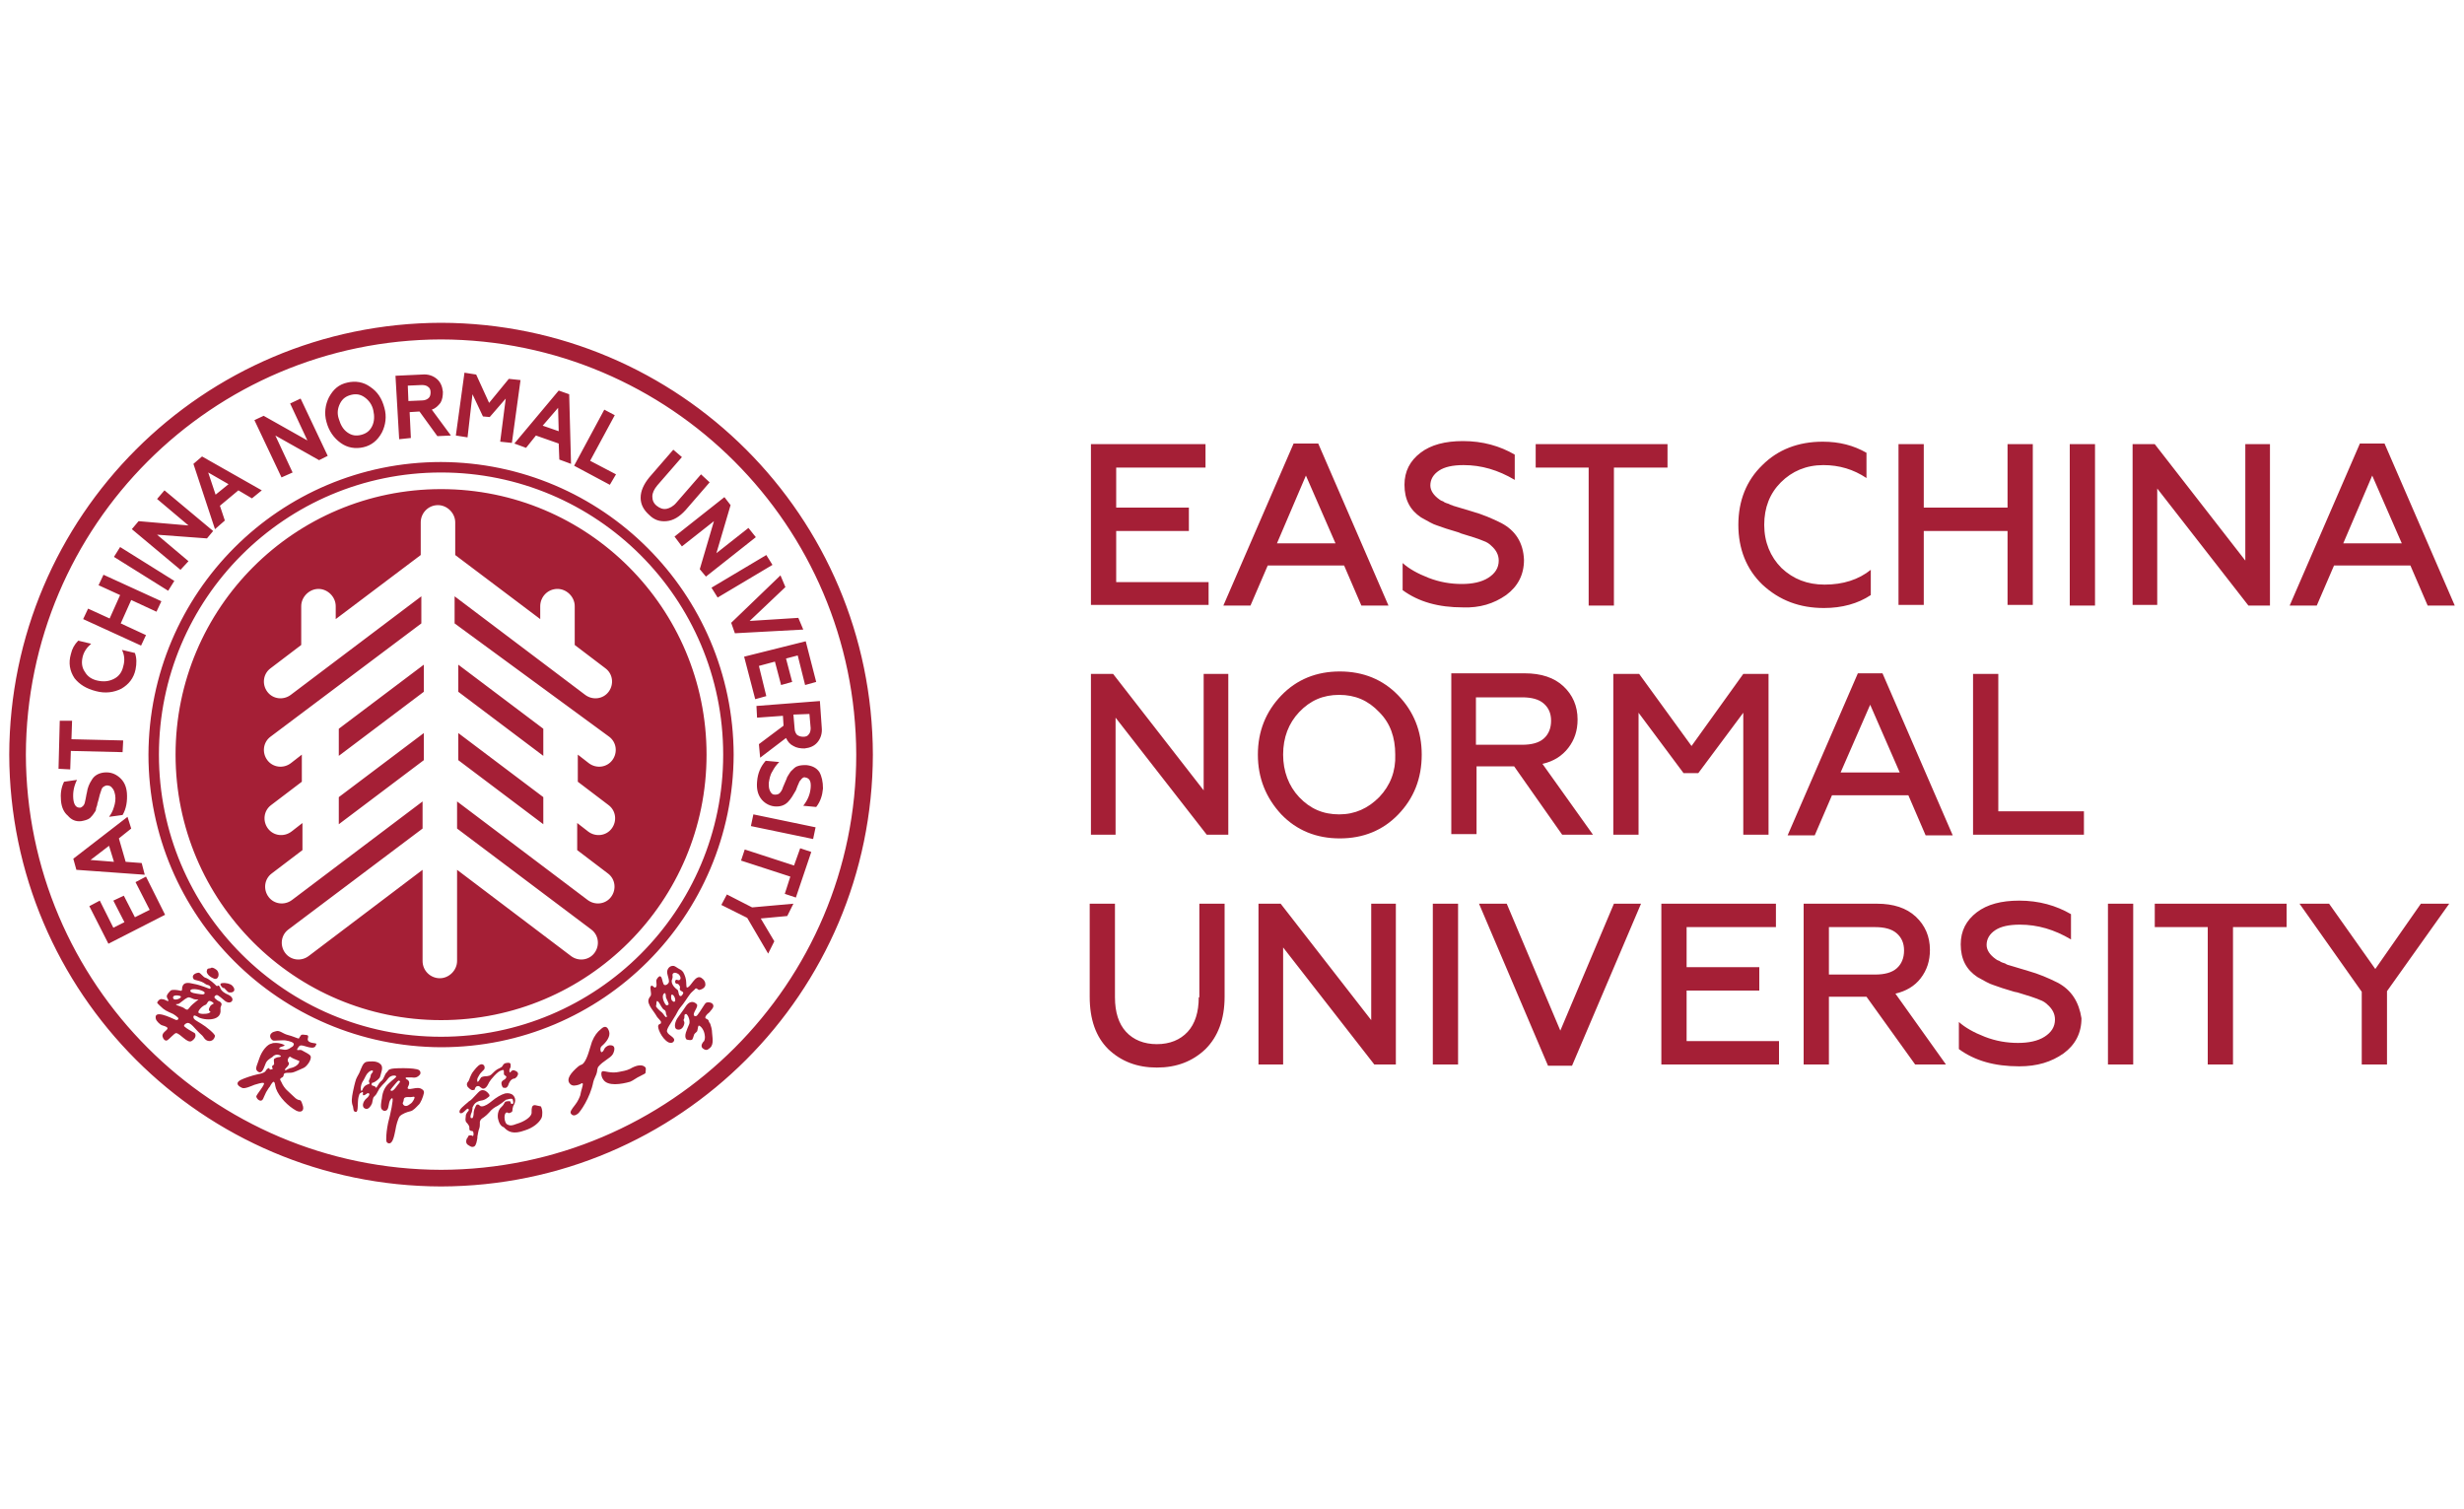
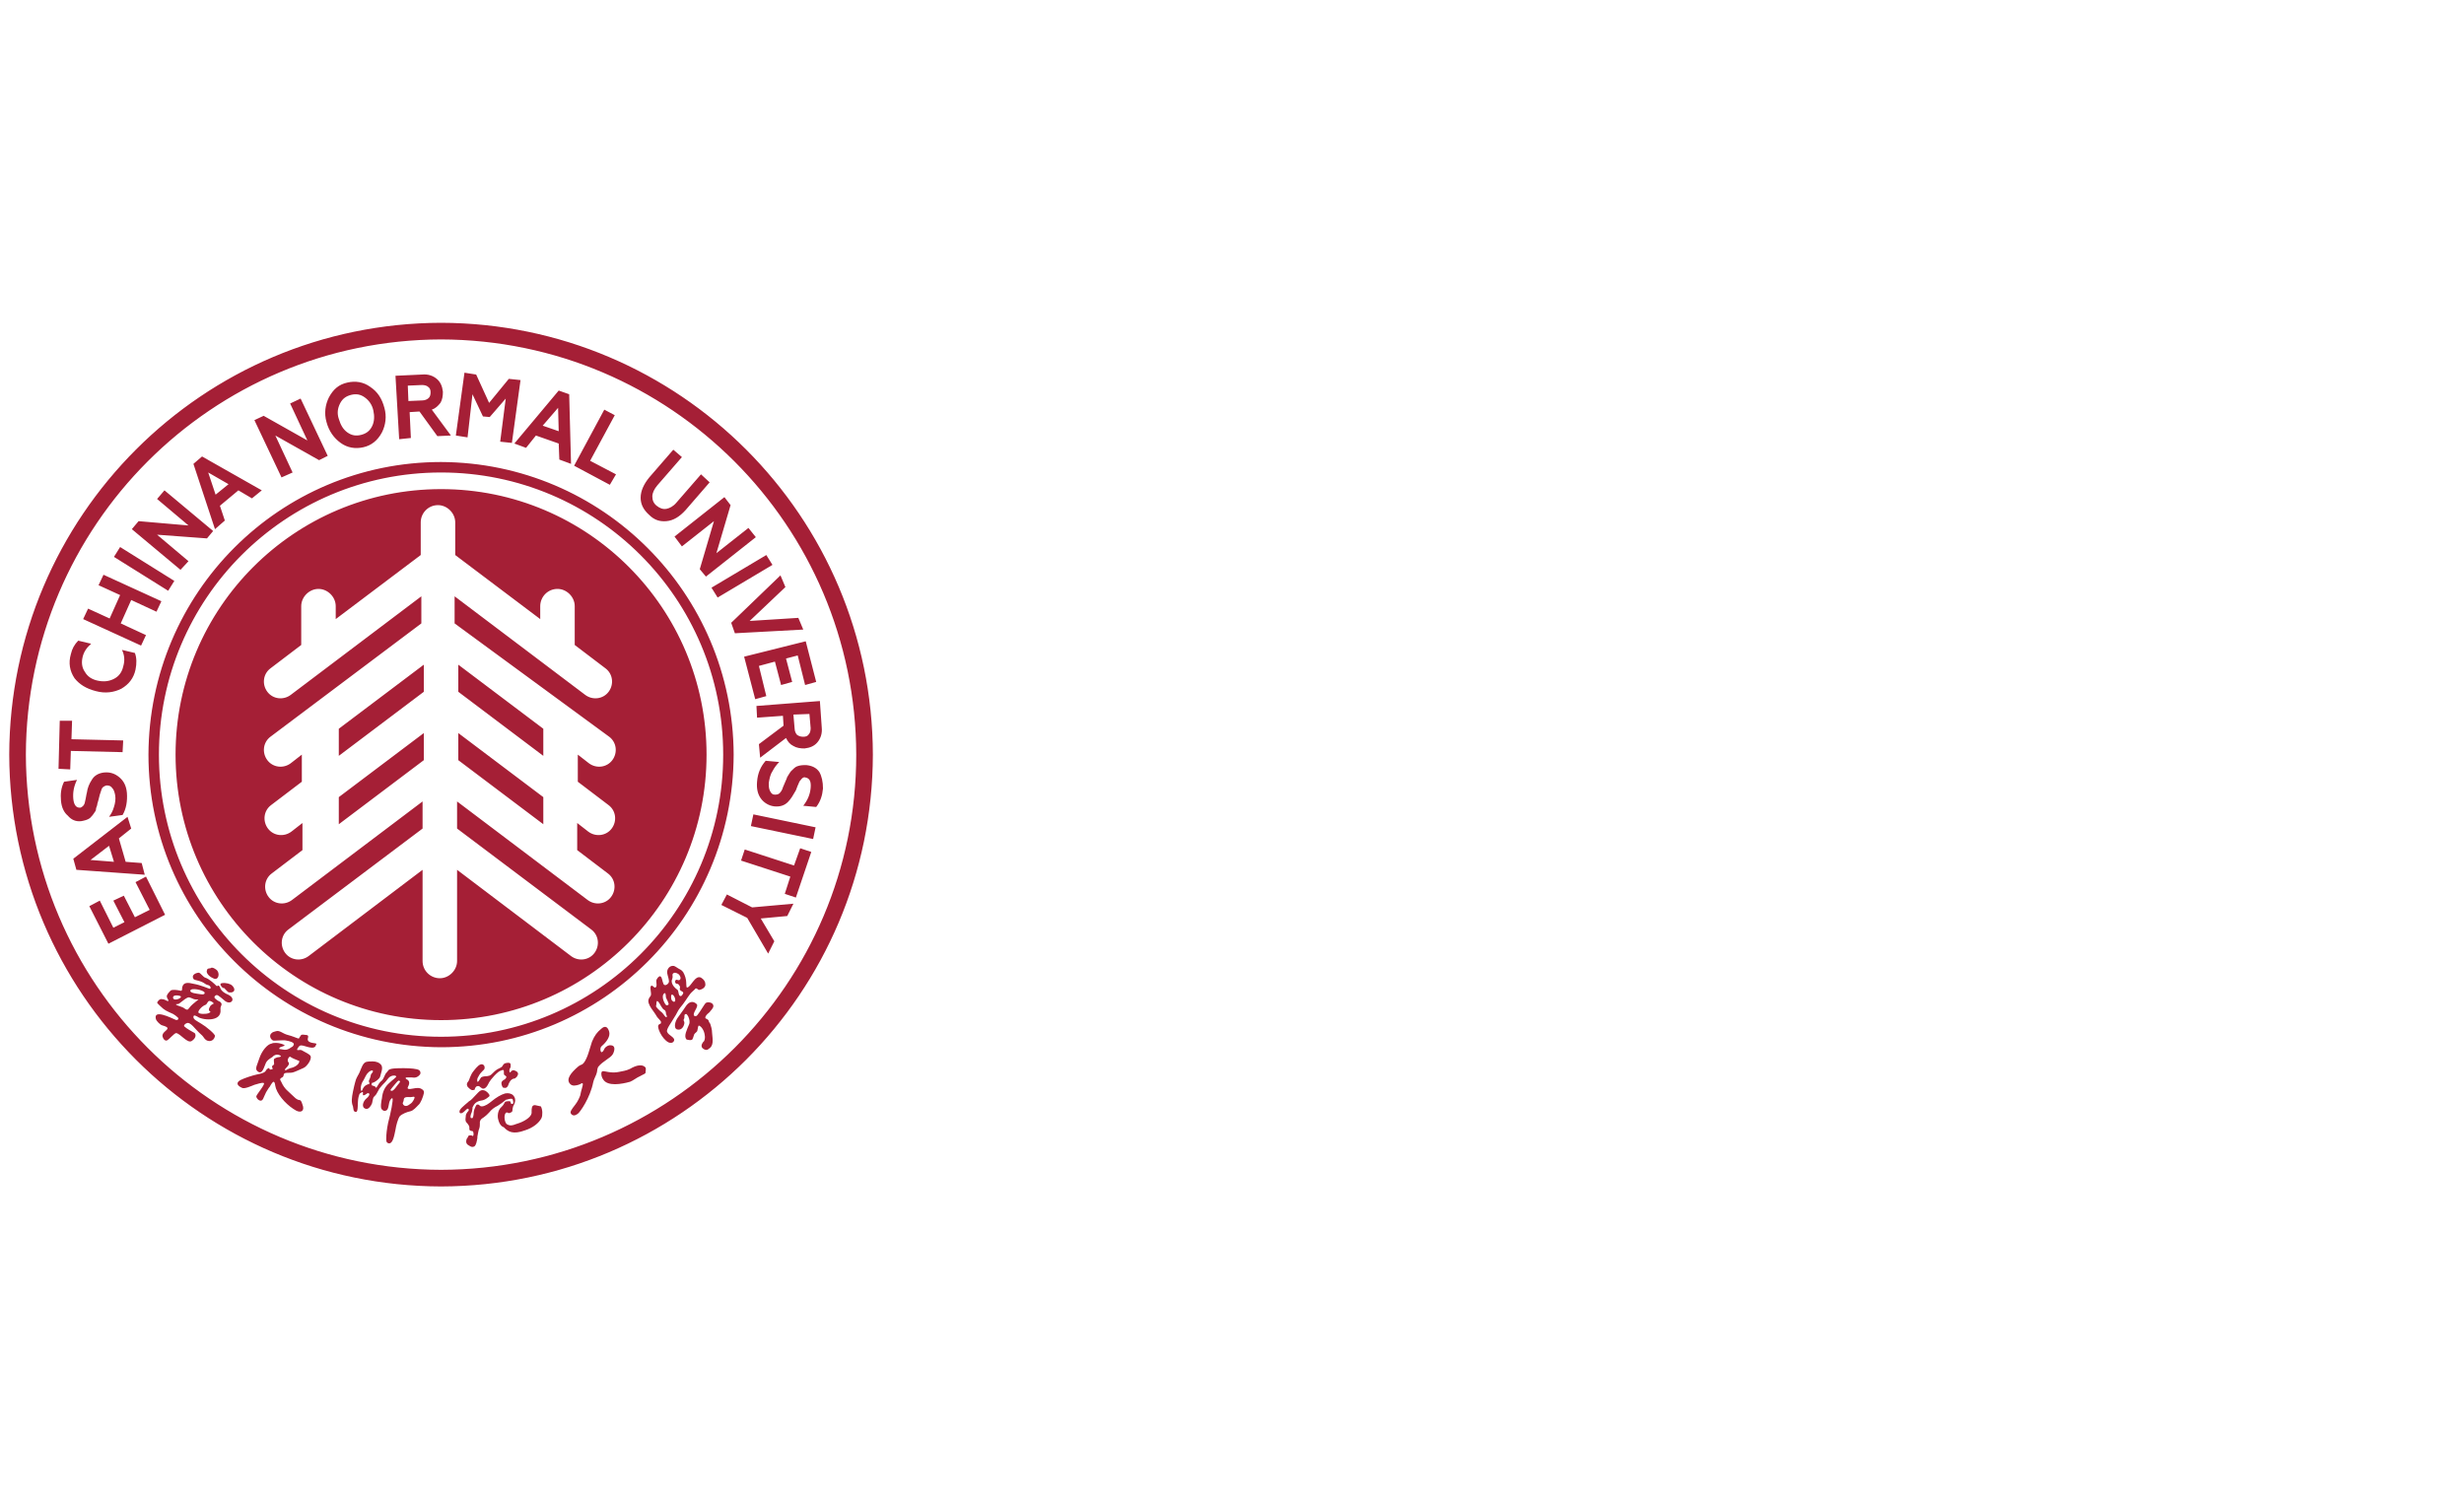
<svg xmlns="http://www.w3.org/2000/svg" id="Layer_1" x="0px" y="0px" viewBox="0 0 400 245" style="enable-background:new 0 0 400 245;" xml:space="preserve">
  <style type="text/css"> .st0{fill:#A51F36;} </style>
  <g id="Layer_1_1_">
    <path class="st0" d="M115.3,166.2c-0.3-0.4-0.2-0.4-0.3-0.6c-0.3-0.3-0.5-0.2-0.5-0.4c0-0.4,0.6-0.8,0.7-0.9 c0.1-0.2,0.5-0.5,0.6-0.9c0.1-0.7-0.9-0.8-1.2-0.6c-0.2,0.1-0.9,1.4-1.4,2c-0.2,0.2-0.3,0.2-0.5,0.1c-0.4-0.4,0.8-1.5,0.4-1.9 c-0.6-0.6-1.3-0.4-1.8,0.4c0,0-0.6,0.9-1.2,1.7c-0.5,0.6-0.8,1.8-0.2,2c0.6,0.2,1.1-0.3,1.2-1c0-0.2,0-0.2-0.1-0.4 c-0.1-0.2,0.1-0.3,0.1-0.5c0-0.4,0-0.6,0.3-0.6c0.1,0,0.4,0.5,0.4,0.6c0.1,0.2,0.2,0.7,0.1,1c-0.4,1-0.9,1.9-0.5,2.5 c0.1,0.1,0.7,0.2,0.9,0.1c0.2-0.1,0.2-0.4,0.4-0.9c0.1-0.2,0.5-0.4,0.5-0.6c0.1-0.3,0.1-0.9,0.3-0.8c0.3,0.1,0.8,0.7,0.9,1.5 c0.1,0.4,0,1-0.2,1.1c-0.1,0.1-0.5,0.6-0.2,1c0.4,0.4,0.8,0.4,1,0.2c0.9-0.5,0.7-1.5,0.6-2.6C115.6,167.1,115.4,166.5,115.3,166.2 M23.7,142.3l-1.7,0.9l2.3,4.5l-2.4,1.2l-1.8-3.5l-1.7,0.8l1.8,3.5l-1.8,0.9l-2.2-4.4l-1.7,0.9l3.1,6.1l9.2-4.7L23.7,142.3z M118,145.2l-0.9,1.7l4.2,2.1l3.4,5.8l1-2l-2.2-3.7l4.3-0.4l1-2l-6.7,0.6L118,145.2z M14.7,139.6l3-2.3l0.8,2.6L14.7,139.6z M23,140.1l-2.6-0.2l-1.1-3.8l2-1.6l-0.6-1.9l-8.8,6.8l0.5,1.8l11.1,0.8L23,140.1z M23.7,103.1l-4.1-1.9l1.7-3.8l4.1,1.9l0.8-1.7 l-9.4-4.3L16,95l3.5,1.6l-1.7,3.8l-3.5-1.6l-0.8,1.7l9.4,4.3L23.7,103.1z M15.6,112.2c1.5,0.4,2.9,0.2,4.1-0.4 c1.2-0.7,2-1.7,2.3-3.1c0.2-1,0.2-1.9-0.1-2.7l-2.1-0.5c0.4,0.8,0.5,1.7,0.2,2.7c-0.2,0.9-0.7,1.6-1.5,2c-0.8,0.4-1.6,0.5-2.6,0.3 c-1-0.2-1.7-0.7-2.1-1.4c-0.5-0.7-0.6-1.5-0.4-2.4c0.2-0.9,0.7-1.6,1.4-2.2l-2.1-0.5c-0.6,0.6-1,1.3-1.2,2.2 c-0.4,1.4-0.2,2.7,0.6,3.9C12.9,111.1,14,111.8,15.6,112.2 M13.2,133.3c0.5-0.1,1-0.2,1.4-0.5c0.2-0.2,0.5-0.5,0.8-1 c0.1-0.1,0.2-0.3,0.2-0.6c0.1-0.3,0.2-0.5,0.2-0.7l0.2-0.7l0.2-0.8l0.1-0.3c0.1-0.2,0.1-0.4,0.2-0.6c0.1-0.3,0.4-0.5,0.8-0.6 c0.4,0,0.7,0.1,0.9,0.4c0.3,0.3,0.4,0.7,0.5,1.2c0.1,0.6,0,1.3-0.2,1.9c-0.2,0.7-0.5,1.2-0.8,1.6l2.2-0.3c0.6-1,0.8-2.3,0.7-3.6 c-0.1-1.1-0.5-1.9-1.2-2.5c-0.7-0.6-1.5-0.9-2.5-0.8c-0.9,0.1-1.6,0.5-2,1.2c-0.4,0.6-0.7,1.3-0.8,2.1c-0.1,0.3-0.1,0.6-0.2,1 c-0.1,0.3-0.1,0.6-0.2,0.8c-0.1,0.3-0.4,0.5-0.6,0.6c-0.7,0.1-1.1-0.4-1.2-1.4c-0.1-1.1,0.1-2.1,0.6-3.1l-2.1,0.3 c-0.5,1-0.6,2-0.5,3.1c0.1,1.1,0.5,1.9,1.1,2.4C11.6,133.1,12.3,133.4,13.2,133.3 M11.5,121.9l8.4,0.2l0.1-1.9l-8.4-0.2l0.1-3 L9.7,117l-0.2,7.8l1.9,0.1L11.5,121.9z M86.8,179.4c-0.5,0-0.5,0.6-0.5,1l0,0.3c-0.1,0.7-1.3,1.4-2.3,1.7l-0.3,0.1 c-0.5,0.2-0.9,0.3-1.4,0c-0.2-0.1-0.4-0.6-0.4-1.1c0-0.4,0.1-0.7,0.3-0.8c0.1,0,0.1,0,0.2,0c0.1,0.1,0.2,0.2,0.7-0.1 c0,0,0.1-0.1,0.1-0.4c0-0.2,0.1-0.4,0.1-0.5l0.2-0.4l0.1-0.3c0.1-0.4,0-0.8-0.3-1.1c-0.3-0.3-0.8-0.4-1.3-0.3 c-0.7,0.2-1.5,0.7-2.1,1.2c-0.6,0.5-1.2,0.9-1.7,0.9c-0.2,0-0.3-0.1-0.4-0.2c-0.1-0.1-0.2-0.1-0.3-0.1c-0.2,0-0.3,0.3-0.5,0.8 c0,0.1-0.1,0.3-0.1,0.5c0,0.4-0.1,0.8-0.2,0.9c0,0-0.1,0-0.2,0c-0.1,0-0.1-0.1-0.1-0.1c-0.1-0.3,0.2-0.9,0.2-0.9 c0,0,0.1-0.5,0.1-0.5c0-0.2,0-0.3,0.1-0.4c0.3-0.7,0.9-0.9,1.6-1c0.4-0.1,0.9-0.5,1-0.6c0.2-0.2-0.1-0.5-0.3-0.7l0,0 c-0.3-0.3-0.7-0.4-1-0.3c-0.3,0.1-0.6,0.5-1,0.9c-0.3,0.3-0.6,0.7-1,0.9l-0.1,0.1c-0.7,0.6-1.5,1.2-1.4,1.6c0,0.1,0,0.1,0.1,0.2 c0.3,0.1,0.6-0.2,0.8-0.4c0.2-0.2,0.4-0.4,0.5-0.3c0,0,0.1,0.1,0.1,0.1c0,0.1,0,0.2-0.1,0.3l-0.1,0.1c-0.1,0.2-0.3,0.3-0.3,0.8 c-0.1,0.7,0,0.8,0.3,1.1l0.2,0.3c0.1,0.1,0.1,0.4,0.1,0.5l0,0.2c0.2,0.2,0.3,0.2,0.4,0.2c0.1,0,0.1,0,0.2,0.1 c0.1,0.2,0.1,0.6,0,0.7c0,0,0,0-0.1,0c-0.1-0.1-0.3-0.1-0.4-0.1c-0.3,0-0.3,0.2-0.4,0.4l-0.1,0.1c-0.3,0.7,0,1,0.4,1.2 c0.2,0.1,0.4,0.3,0.8,0.1c0.3-0.2,0.4-0.8,0.5-1.4l0-0.2c0.1-0.6,0.2-1.1,0.3-1.3c0.1-0.3,0.1-0.6,0.1-0.8l0-0.3 c0.1-0.4,0.3-0.5,0.6-0.7c0.1-0.1,0.3-0.2,0.5-0.4l0.4-0.4c0.4-0.5,0.8-0.8,1.4-1.1c0.2-0.1,0.4-0.3,0.6-0.4 c0.3-0.2,0.6-0.5,0.8-0.6l0.1,0c0.3-0.1,0.7-0.2,0.9-0.1c0,0,0.2,0.5,0.1,0.7c0,0.1-0.1,0.1-0.2,0.1c-0.1,0-0.2-0.1-0.2-0.2 c0-0.1,0-0.2-0.1-0.2c-0.1-0.1-0.6,0-0.6,0c-0.2,0-0.3,0.2-0.4,0.4c-0.1,0.2-0.2,0.3-0.4,0.5c-0.6,0.5-0.7,1.5-0.5,2.1 c0.2,0.8,0.6,1.1,0.9,1.2l0.1,0.1c0.6,0.6,1.4,1.1,3.3,0.4c1.3-0.4,2.3-1.2,2.7-2c0.2-0.4,0.2-1.4-0.1-1.9 C87.2,179.5,87,179.4,86.8,179.4 M99.5,171.1c0.3-0.6,0.4-1.3-0.2-1.4c-0.2,0-0.3-0.1-0.7,0.1c-0.7,0.4-0.4,0.7-0.9,1 c-0.2,0.1-0.4-0.7,0-1c0.7-0.6,1.4-1.5,1.2-2.3c-0.2-0.7-0.6-1.2-1.4-0.4c-0.5,0.4-1,1-1.4,2c-0.4,1.2-0.7,2.6-1.3,3.4 c-0.4,0.5-0.4,0.2-0.9,0.6c-1.3,1.1-2,2.1-1.4,2.8c0.4,0.5,1,0.3,1.4,0.2c0.4-0.1,0.6-0.4,0.7-0.2c0.1,0.2-0.3,1.2-0.4,1.9 c-0.1,0.3-0.4,1-0.8,1.5c-0.7,0.9-0.9,1.2-0.7,1.5c0.3,0.4,0.7,0.3,1.1,0c0.4-0.3,2-2.6,2.5-5.1c0.1-0.5,0.4-1,0.5-1.3 c0.2-0.5,0.1-0.8,0.3-1.2C97.9,172.2,99.1,171.8,99.5,171.1 M28.3,94.3l-8.8-5.5l-1,1.6l8.8,5.5L28.3,94.3z M109.3,162.6 c0,0-0.1-0.1-0.1-0.1c-0.3-0.1-0.3-0.9-0.2-1C109.4,161.2,110,162.8,109.3,162.6 M109.1,159c0.2-0.5,0-0.6,0.1-0.9 c0.2-0.3,0.6-0.2,0.9,0c0.3,0.2,0.5,0.7,0.3,0.9c-0.2,0.3-0.6-0.1-0.7,0.1c-0.2,0.2-0.1,0.6,0.2,0.6c0.3,0,0.4,0.3,0.5,0.5 c0,0.1-0.1,0.4,0,0.5c0.1,0.2,0.4,0.2,0.5,0.4c0.1,0.1-0.2,0.6-0.4,0.6c-0.4,0-0.3-0.8-0.5-1C108.9,159.9,109,159.2,109.1,159 M108.5,163.1c-0.2,0.1-0.3,0.2-0.5-0.1c-0.4-0.6-0.5-1.3-0.3-1.6c0.4-0.6,0.4,0.4,0.4,0.5C108.2,162.2,108.7,163,108.5,163.1 M108.2,165.1c-0.2,0.1-0.4-0.4-0.7-0.7c-0.5-0.4-1.1-1-1-1.1c0.1-0.2,0-0.8,0.2-0.8c0.3,0.1,0.6,0.9,0.8,1.1 c0.3,0.5,0.5,0.2,0.6,0.8C108.1,164.8,108.4,165,108.2,165.1 M110.4,163.6c0.7-0.8,1.2-1.7,1.6-2.2c0.2-0.3,0.5-0.5,0.8-0.8 c0.2-0.4,0.5,0.1,0.7,0.1c0.6-0.1,1.1-0.5,1-1c0-0.3-0.2-0.7-0.7-1c-1-0.5-1.7,1.7-2.3,1.6c-0.1,0-0.1-1-0.1-0.8 c0-0.5-0.2-1.2-0.5-1.7c-0.3-0.4-0.5-0.4-0.8-0.6c-0.2-0.1-0.4-0.3-0.7-0.4c-0.7-0.1-1.1,0.5-1.1,1c0,0.5,0.5,1.5,0.2,1.8 c-0.3,0.4-0.7,0.4-0.8,0.1c-0.2-0.4-0.2-1.1-0.5-1.2c-0.1-0.1-0.4,0.1-0.6,0.5c-0.2,0.3,0.2,1.1-0.2,1.3c-0.2,0.1-0.4-0.3-0.6-0.3 c-0.5,0.1,0.1,1.3-0.2,1.7c-0.5,0.6-0.4,1-0.1,1.6c0.2,0.4,0.7,1,1,1.5c0.3,0.6,0.9,0.9,0.8,1.2c0,0.3-0.2,0.1-0.4,0.4 c-0.3,0.3,0.5,2.2,1.6,2.8c0.2,0.1,0.7,0.2,0.9-0.2c0.3-0.6-0.9-0.9-1.1-1.5c-0.2-0.4,0.7-1.5,1.2-2.4 C109.8,164.7,110,164.1,110.4,163.6 M48.6,172.3c-0.1,0.6-0.9,1-1.5,1.1c-0.2,0.1-0.5,0.2-0.6,0.3c-0.4,0.1-0.3-0.1,0-0.4 c0.2-0.2,0.6-0.6,0.3-0.9c-0.3-0.3,0.2-1.1,0.4-0.8C47.8,172,48.7,172.2,48.6,172.3 M50,168.9c-0.2-0.3,0.4-0.9-0.4-0.9 c-0.1,0-0.5-0.1-0.7,0c-0.1,0.1-0.4,0.6-0.4,0.6c-0.4-0.1-1-0.4-1.8-0.6c-0.8-0.2-1.3-0.8-1.9-0.6c-0.3,0.1-0.5,0.1-0.7,0.3 c-0.4,0.3-0.3,0.9,0.2,1.2c0.2,0.1,1.6-0.1,2.1,0c0.6,0.1,1.3,0.3,1.3,0.6c0,0.1-0.1,0.4-0.4,0.5c-0.9,0.7-1.4,0.3-1.9,0.3 c-0.1,0-0.1-0.2,0.1-0.3c0.2-0.1,0.7-0.2,0.7-0.3c0-0.1-0.7-0.4-1.4-0.4c-0.3,0-0.5,0-0.7,0.1c-0.7,0.1-1.6,1.2-2,2.4 c-0.3,1-0.8,1.7-0.3,2.1c0.6,0.5,0.9-0.1,1.3-1.2c0.2-0.6,0.8-0.9,1.1-1.1c0.1-0.1,0.6-0.7,1.4-0.2c0,0,0,0.2-0.3,0.2 c-0.3,0-0.7,0.2-0.8,0.3c-0.1,0.2,0,0.5,0,0.8c0,0.3-0.6,0.2-0.2,0.8c0,0-0.4,0.2-0.5,0.1c-0.1,0,0-0.2-0.1-0.2 c-0.2-0.1-0.6,0.4-0.6,0.5c-0.3,0.3-0.8,0.4-1.3,0.5c-0.9,0.2-2.1,0.6-2.7,0.9c-0.8,0.4-0.7,0.9,0.2,1.3c0.4,0.2,1.5-0.3,2-0.5 c0.4-0.1,1.2-0.4,1.5-0.3c0.4,0.1-1.2,1.9-1.2,2.2c0.1,0.5,0.8,1,1.1,0.4c0.1-0.3,0.3-0.6,0.5-1.1c0.2-0.3,0.4-0.7,0.6-0.9 c0.2-0.4,0.5-0.8,0.6-0.8c0.3,0.1,0.2,0.5,0.4,1.1c0.5,1.4,2,2.9,3.3,3.6c0.8,0.4,1.4,0,1-1c-0.1-0.2-0.1-0.4-0.2-0.5 c-0.2-0.4-0.2,0-0.9-0.5c-0.2-0.2-1.1-1-1.5-1.4c-0.2-0.2-0.6-0.7-0.8-1.2c-0.1-0.3-0.5-0.5,0.1-0.8c0.4-0.2,0.1-0.6,0.5-0.7 c0.3-0.1,0.8,0,1.2-0.1c0.4-0.1,1-0.4,1.7-0.7c0.6-0.2,1.5-1.5,1.2-2c-0.2-0.3-0.7-0.5-1.4-0.9c-0.3-0.2-1,0.2-0.7-0.3 c0.2-0.3,0.3-0.5,0.6-0.5c0.6,0,2.2,0.9,2.4-0.1C51.7,169.2,50.3,169.5,50,168.9 M77.7,174.7c0.2-0.4,0.4-0.6,0.6-0.8 c0.1-0.1,0.2-0.2,0.3-0.3c0.1-0.2,0.1-0.4,0-0.6c-0.1-0.2-0.4-0.3-0.6-0.2c-0.4,0.1-1,0.9-1.3,1.3c-0.2,0.3-0.3,0.6-0.4,0.8 c-0.1,0.3-0.2,0.6-0.4,0.8c-0.2,0.3-0.1,0.7,0.2,0.9c0.2,0.2,0.5,0.5,0.9,0.3c0.1,0,0.1-0.1,0.1-0.2c0.1-0.2,0.2-0.4,0.5-0.4 c0.2,0,0.3,0.1,0.4,0.2c0.2,0.1,0.3,0.3,0.6,0.2c0.3-0.1,0.5-0.4,0.7-0.8l0.1-0.2c0.2-0.4,1.4-1.8,1.9-1.9c0.2-0.1,0.3-0.1,0.4-0.1 c0.1,0,0.1,0.2,0.1,0.4l0,0.2c0,0.2,0.1,0.2,0.2,0.3c0.1,0.1,0.2,0.1,0.2,0.2c0,0.2-0.2,0.4-0.4,0.5c-0.2,0.1-0.4,0.3-0.4,0.5 c0,0.3,0.1,0.5,0.2,0.7c0.1,0.1,0.3,0.1,0.5,0.1c0.3-0.1,0.4-0.4,0.5-0.7c0.1-0.2,0.2-0.4,0.3-0.5c0.2-0.2,0.4-0.3,0.5-0.3 c0.2,0,0.3-0.1,0.5-0.3c0.1-0.2,0.2-0.3,0.2-0.5c0-0.2-0.2-0.4-0.5-0.5c-0.4-0.2-0.6,0.1-0.7,0.2c0,0.1-0.1,0.1-0.1,0.1l0,0 c-0.2-0.2-0.1-0.5,0-0.7c0.1-0.1,0.1-0.3,0.1-0.4c0-0.2,0-0.3-0.1-0.4c-0.1-0.1-0.4-0.1-0.8,0c-0.2,0.1-0.3,0.2-0.4,0.4 c-0.1,0.2-0.3,0.3-0.5,0.4c-0.5,0.2-0.8,0.5-1.1,0.8c-0.2,0.2-0.3,0.3-0.5,0.4c-0.1,0-0.3,0.1-0.5,0.1c-0.4,0-0.8,0.1-0.9,0.2 l-0.2,0.3c-0.1,0.2-0.2,0.3-0.3,0.4l-0.1,0C77.4,175.3,77.5,175,77.7,174.7L77.7,174.7z M34.1,164.2c0.2,0.1-0.1,0.2-0.3,0.3 c-0.2,0.1-1.6,0.2-1.6-0.2c0-0.3,0.6-1,1.2-1.2c0.2-0.1,0.3-0.5,0.5-0.6c0.3-0.1,0.8,0.3,0.8,0.4c-0.1,0.1-0.5,0.2-0.6,0.5 C33.9,163.7,33.8,164,34.1,164.2 M31.3,163c-0.5,0.4-0.7,0.9-0.9,0.9c-0.3,0-0.5-0.3-0.8-0.4c-0.5-0.2-0.9-0.3-1-0.4 c-0.1-0.2,0.2,0,0.5-0.2c0.8-0.6,1.2-1,1.6-1c0.4,0.1,0.5,0.2,0.8,0.3c0.4,0.1,0.7,0,0.7,0.1C32.1,162.3,31.7,162.7,31.3,163 M28.1,162c-0.1-0.6,1-0.4,1.2-0.3C29.7,162,28.2,162.6,28.1,162 M33.2,161.1c0.1,0.2-0.1,0.4-0.6,0.3c-0.7-0.1-1.8-0.2-1.7-0.6 C31,160.3,33,160.7,33.2,161.1 M37.1,161.5c-0.7-0.3-1.1-0.6-1.3-1c0,0-0.1-0.4-0.3-0.5c-0.1-0.1-0.2,0.2-0.4,0 c-0.2-0.2-1.1-1.1-1.8-1.3c-0.3-0.1-0.7-0.7-1-0.8c-0.4,0-1.3,0.3-0.9,1c0.2,0.3,1.1,0.2,1.9,0.8c0.4,0.3,0.7,0.1,0.9,0.6 c0,0.2-0.1,0.2-0.2,0.2c-0.1,0-1.4-0.6-2.6-0.8c-0.8-0.2-1.6-0.3-1.8,0.5c-0.1,0.2,0.1,0.8-0.4,0.6c-0.5-0.1-1.2-0.2-1.5,0 c-0.1,0.1-0.4,0.4-0.5,0.6c-0.4,0.5,0.3,0.9,0.1,1.1c-0.1,0.1-0.5-0.3-1-0.3c-0.3-0.1-0.6,0.2-0.7,0.4c-0.2,0.2,0,0.3,0.4,0.7 c0.7,0.7,1,0.8,2.1,1.3c0.2,0.1,0.6,0.4,0.8,0.6c0.2,0.3-0.2,0.5-0.5,0.3c-0.7-0.3-3.5-1.7-3.1-0.1c0.1,0.4,0.7,0.9,0.9,1 c0.2,0.1,0.9,0.2,1,0.5c0,0.4-1,0.7-0.8,1.4c0.1,0.4,0.4,0.7,0.7,0.6c0.4-0.2,1.2-1.2,1.5-1.2c0.7,0.1,1.8,1.7,2.5,1.3 c0.8-0.5,0.7-1.1,0.5-1.3c-0.5-0.3-1.3-0.7-1.7-1.1c-0.1-0.1,0.1-0.4,0.4-0.5c0.6-0.3,1.4,1,2.2,1.7c0.6,0.5,0.5,0.6,0.8,0.9 c0.5,0.5,1.4,0.4,1.6-0.5c0.1-0.3-1.5-1.6-2.2-2c-0.8-0.5-1.3-0.7-1.3-1.1c0-0.5,0.5-0.1,0.6-0.1c0.7,0.6,4,1,3.8-1.1 c-0.1-0.7,0.5-0.8-0.1-1.3c-0.1,0-0.8-0.4-0.9-0.7c0-0.2,0.3-0.5,0.6-0.3c0.5,0.3,1.2,1,1.3,1C37.6,163.1,38.3,162.1,37.1,161.5 M66.6,179.2c-0.4,0.3-0.6,0.4-0.9,0.3c-0.1,0-0.4-0.3-0.3-0.5c0.2-0.4,0.1-0.5,0.2-0.7c0.2-0.3,0.7-0.2,1-0.2 c0.4,0,0.7-0.2,0.7,0.1C67.3,178.2,67.1,178.9,66.6,179.2 M64.2,176.6c-0.3,0.4-0.6,0.6-0.8,0.4c-0.1-0.1,0.6-0.8,0.9-1.2 c0.4-0.5,0.5-0.4,0.6-0.3C65.1,175.6,64.6,176,64.2,176.6 M59.8,176c-0.7,0.2-0.9,0.7-1,1c-0.1,0.1-0.2,0.1-0.2,0 c-0.1-0.3,0-0.9,0.2-1.3c0.4-0.6,0.5-1,0.8-1.4c0.4-0.5,0.8-0.6,0.9-0.5c0.2,0.2-0.3,0.5-0.3,0.7c-0.1,0.6-0.2,0.6-0.3,0.9 C59.8,175.7,60.2,175.9,59.8,176 M68.3,176.7c-0.7-0.3-1.8,0.3-2.1,0c-0.1-0.2,0.2-0.5,0.2-0.7c0.1-0.4-0.1-0.7-0.4-0.8 c-0.2-0.1-0.2-0.3,0-0.3c0.3,0,0.5,0,0.8,0c0.6,0.1,1,0,1.4-0.5c0.1-0.2,0.1-0.5-0.2-0.7c-0.3-0.2-1.4-0.3-2.4-0.3 c-1.2,0-2.4,0-2.6,0.4c-0.1,0.2-0.4,0.4-0.5,0.7c-0.2,0.4-0.3,0.7-0.5,0.9c-0.7,0.5-0.9,1.5-1,1.1c-0.1-0.2-0.4-0.2-0.6-0.3 c-0.1,0-0.1-0.3,0-0.4c0.1-0.1,0.1,0,0.3-0.1c0.4-0.2,0.9-0.6,1-0.9c0.2-0.8,0.5-1.4,0.2-1.9c-0.3-0.4-0.8-0.6-1.4-0.6 c-0.3,0-0.8,0-1.1,0.1c-0.5,0.2-0.7,0.9-1,1.6c-0.1,0.3-0.4,0.7-0.6,1.2c-0.2,0.6-0.4,1.5-0.5,2c-0.2,1-0.3,1.7,0,2.4 c0.1,0.4,0,0.9,0.5,0.9c0.4,0,0.2-1.6,0.4-2.4c0.1-0.3,0.1-0.6,0.4-0.7c0.1,0,0.1-0.2,0.3-0.1c0.1,0.1-0.1,0.5,0.1,0.5 c0.4,0,0.6-0.5,0.9-0.3c0.2,0.1-0.1,0.6-0.4,0.8c-0.6,0.5-0.9,1.5-0.1,1.7c0.4,0.1,0.8-0.4,1-0.9c0.1-0.4,0.1-0.6,0.2-0.9 c0.1-0.2,0.3-0.3,0.5-0.6c0.2-0.3,0.3-0.6,0.5-0.9c0.3-0.4,0.6-0.7,0.9-1c0.3-0.3,0.5-0.7,0.8-0.9c0.3-0.2,0.8-0.3,1-0.1 c0.2,0.1-0.6,0.6-1.1,1.1c-0.7,0.6-1.1,1.4-1.2,2.5c-0.1,0.4-0.3,1.6,0,1.8c0.2,0.2,0.4,0.3,0.6,0.2c0.6-0.1,0.4-1.3,0.8-1.8 c0.1-0.1,0.2-0.3,0.3-0.2c0.2,0.1-0.3,2.5-0.7,4c-0.2,1-0.3,1.8-0.3,2.6c0,0.3,0,0.6,0.4,0.7c0.7,0.1,0.9-1.3,1.1-2.2 c0.1-0.7,0.4-1.8,0.7-2.2c0.4-0.4,1.2-0.7,1.7-0.8c0.5-0.1,1-0.7,1.3-1c0.4-0.3,0.8-1.4,0.9-1.9C68.9,177.1,68.7,176.9,68.3,176.7 M35.1,157.4c0,0-0.4-0.3-0.6-0.3c-0.2-0.1-0.2,0.1-0.5,0.1c-0.2,0-0.4,0.1-0.4,0.3c-0.2,0.4,0.3,1,1,1.3 C35.5,159.3,35.8,157.9,35.1,157.4 M102.3,173.5c-0.6,0.3-1.3,0.4-1.8,0.5c-1.3,0.3-2.4-0.2-2.7-0.1c-0.3,0.1-0.2,0.9,0.1,1.3 c0.7,1.2,3,0.8,4.4,0.4c0.5-0.2,1.1-0.7,1.6-0.9c0.5-0.3,1-0.4,0.9-0.7c0-0.3,0.1-0.4,0-0.7C104.3,172.7,103.3,172.9,102.3,173.5 M36,159.6c-0.5,0.1,0,0.6,0.1,0.7c0.1,0.1,0.2,0.1,0.3,0.1c0.3,0.3,0.6,0.7,0.8,0.7c0.9,0.1,1.1-0.5,0.5-1.1 C37.4,159.7,36.7,159.5,36,159.6 M110.7,88.7l5.2-4.1l-2.3,7.8l1,1.2l8.1-6.4l-1.2-1.5l-5.2,4.1l2.3-7.8l-1-1.3l-8.1,6.4 L110.7,88.7z M108.2,84.6c1.1-0.1,2.1-0.7,3.1-1.8l3.9-4.5l-1.4-1.3l-4,4.6c-0.5,0.6-1.1,0.9-1.6,1c-0.6,0.1-1.1-0.1-1.6-0.5 c-0.5-0.4-0.7-0.9-0.7-1.5c0-0.6,0.3-1.2,0.8-1.8l4-4.6l-1.4-1.2l-3.9,4.5c-0.9,1.1-1.4,2.2-1.4,3.3c0,1.1,0.5,2,1.4,2.8 C106.2,84.4,107.1,84.7,108.2,84.6 M100,77l-4.2-2.2l4-7.4l-1.7-0.9l-4.9,9.1l5.8,3.1L100,77z M131.4,115.9l0.2,2.3 c0,0.4-0.1,0.8-0.3,1c-0.2,0.3-0.5,0.4-0.9,0.4c-0.4,0-0.7-0.1-1-0.3c-0.2-0.2-0.4-0.6-0.4-1l-0.2-2.3L131.4,115.9z M122.9,116.5 l4.2-0.3l0.1,1.6l-4,3l0.2,2.2l4.2-3.2c0.3,0.6,0.6,1,1.2,1.3c0.5,0.3,1.1,0.4,1.8,0.4c0.9-0.1,1.6-0.4,2.1-1 c0.5-0.6,0.8-1.4,0.7-2.4l-0.3-4.3l-10.3,0.8L122.9,116.5z M90.6,66.2l0.1,3.8l-2.6-0.9L90.6,66.2z M85.4,72.7l1.6-2l3.7,1.3 l0.1,2.6l1.9,0.7L92.4,64l-1.7-0.6L83.5,72L85.4,72.7z M122.6,113.5l1.8-0.5l-1.2-4.9l2.6-0.7l1,3.8l1.8-0.5l-1-3.8l1.9-0.5 l1.2,4.8l1.8-0.5l-1.7-6.6l-10,2.5L122.6,113.5z M119.3,102.8l11.1-0.6l-0.8-1.9l-7.9,0.5l5.8-5.5l-0.8-1.9l-8,7.7L119.3,102.8z M30.6,91.1l-5.1-4.3l8.1,0.6l1-1.2l-7.9-6.6L25.5,81l5.1,4.3l-8.1-0.7l-1.1,1.3l7.9,6.6L30.6,91.1z M116.5,97l8.9-5.3l-1-1.6 l-8.9,5.3L116.5,97z M76.7,64l1.7,3.6l1.1,0.1l2.6-3l-0.9,7l1.9,0.2l1.4-10.2l-1.9-0.2l-3.2,3.9l-2.1-4.6l-1.9-0.3l-1.4,10.2 l1.9,0.3L76.7,64z M121.9,134.1l10.1,2.1l0.4-1.9l-10.1-2.1L121.9,134.1z M47.5,76.7l-2.8-6l7.1,4l1.4-0.7l-4.4-9.3l-1.7,0.8l2.8,6 l-7.1-4l-1.5,0.7l4.4,9.3L47.5,76.7z M128.9,140.5l-8-2.6l-0.6,1.8l8,2.6l-0.9,2.8l1.8,0.6l2.5-7.4l-1.8-0.6L128.9,140.5z M37.1,78.6L35,80.3l-1.2-3.6L37.1,78.6z M36.5,84.5l-0.8-2.4l3-2.5l2.2,1.3l1.6-1.3l-9.7-5.5l-1.4,1.2l3.5,10.6L36.5,84.5z M55.2,65.5c0.4-0.8,1-1.2,1.8-1.4c0.8-0.2,1.5-0.1,2.2,0.4c0.7,0.5,1.2,1.2,1.4,2.1c0.2,0.9,0.2,1.8-0.2,2.6 c-0.4,0.8-1,1.2-1.8,1.4c-0.8,0.2-1.5,0.1-2.2-0.4c-0.7-0.5-1.1-1.2-1.4-2.2C54.7,67.1,54.8,66.3,55.2,65.5 M55.3,71.9 c1.1,0.8,2.4,1,3.7,0.7c1.3-0.3,2.3-1.1,3-2.4c0.6-1.2,0.8-2.6,0.4-4c-0.4-1.5-1.1-2.6-2.3-3.4c-1.1-0.8-2.4-1-3.7-0.7 c-1.4,0.3-2.3,1.1-3,2.4c-0.6,1.2-0.8,2.6-0.4,4C53.4,70,54.2,71.1,55.3,71.9 M68.5,62.5c0.4,0,0.8,0.1,1,0.3 c0.3,0.2,0.4,0.5,0.4,0.9c0,0.4-0.1,0.7-0.3,0.9c-0.2,0.2-0.6,0.4-1,0.4l-2.3,0.1l-0.1-2.5L68.5,62.5z M66.7,71.1l-0.2-4.2l1.6-0.1 l2.9,4l2.2-0.1l-3.1-4.2c0.6-0.2,1-0.6,1.4-1.1c0.3-0.5,0.4-1.1,0.4-1.8c-0.1-0.9-0.4-1.6-1-2.1c-0.6-0.5-1.4-0.8-2.4-0.7l-4.3,0.2 l0.6,10.3L66.7,71.1z M133,125.3c-0.5-0.7-1.2-1-2.1-1.1c-0.5,0-1,0-1.5,0.2c-0.3,0.1-0.6,0.4-1,0.8c-0.1,0.1-0.2,0.3-0.4,0.6 c-0.2,0.3-0.3,0.5-0.3,0.6l-0.3,0.7l-0.3,0.7l-0.1,0.3c-0.1,0.2-0.2,0.4-0.3,0.5c-0.2,0.3-0.5,0.4-0.9,0.4c-0.4,0-0.6-0.2-0.8-0.6 c-0.2-0.4-0.2-0.8-0.2-1.3c0.1-0.6,0.2-1.3,0.6-1.9c0.3-0.6,0.7-1.1,1.1-1.5l-2.2-0.2c-0.8,0.9-1.3,2-1.4,3.4 c-0.1,1.1,0.1,2,0.6,2.7c0.5,0.7,1.3,1.2,2.2,1.3c1,0.1,1.7-0.2,2.2-0.7c0.5-0.5,0.9-1.2,1.3-1.9c0.1-0.2,0.2-0.6,0.4-1 c0.1-0.3,0.2-0.5,0.4-0.7c0.2-0.3,0.5-0.5,0.7-0.4c0.7,0.1,1,0.6,0.9,1.7c-0.1,1.1-0.5,2-1.2,2.9l2.1,0.2c0.7-0.9,1-1.9,1.1-3 C133.6,126.9,133.4,126,133,125.3 M74.4,112.3l13.8,10.4v-4.4l-13.8-10.4V112.3z M74.4,123.4l13.8,10.4v-4.4L74.4,119V123.4z M55,122.7l13.8-10.4v-4.4L55,118.3V122.7z M55,133.8l13.8-10.4V119L55,129.4V133.8z M98.9,119.6c1.2,0.9,1.4,2.6,0.5,3.8 c-0.9,1.2-2.6,1.4-3.8,0.5l-1.8-1.4v4.4l5,3.8c1.2,0.9,1.4,2.6,0.5,3.8c-0.9,1.2-2.6,1.4-3.8,0.5l-1.8-1.4v4.4l5,3.8 c1.2,0.9,1.4,2.6,0.5,3.8c-0.9,1.2-2.6,1.4-3.8,0.5l-21.2-16v4.4l21.8,16.4c1.2,0.9,1.4,2.6,0.5,3.8c-0.9,1.2-2.6,1.4-3.8,0.5 l-18.5-14V156c0,1.5-1.3,2.8-2.8,2.8c-1.5,0-2.8-1.2-2.8-2.8v-14.8l-18.5,14c-1.2,0.9-2.9,0.7-3.8-0.5c-0.9-1.2-0.7-2.9,0.5-3.8 l21.8-16.4v-4.4l-21.2,16c-1.2,0.9-2.9,0.7-3.8-0.5c-0.9-1.2-0.7-2.9,0.5-3.8l5-3.8v-4.4l-1.8,1.4c-1.2,0.9-2.9,0.7-3.8-0.5 c-0.9-1.2-0.7-2.9,0.5-3.8l5-3.8v-4.4l-1.8,1.4c-1.2,0.9-2.9,0.7-3.8-0.5c-0.9-1.2-0.7-2.9,0.5-3.8l24.5-18.4v-4.4l-21.2,16 c-1.2,0.9-2.9,0.7-3.8-0.5c-0.9-1.2-0.7-2.9,0.5-3.8l5-3.8v-6.3c0-1.5,1.3-2.8,2.8-2.8c1.5,0,2.8,1.3,2.8,2.8v2.1l13.8-10.4v-5.3 c0-1.5,1.2-2.8,2.8-2.8c1.5,0,2.8,1.3,2.8,2.8v5.3l13.8,10.4v-2.1c0-1.5,1.2-2.8,2.8-2.8c1.5,0,2.8,1.3,2.8,2.8v6.3l5,3.8 c1.2,0.9,1.4,2.6,0.5,3.8c-0.9,1.2-2.6,1.4-3.8,0.5l-21.2-16v4.4L98.9,119.6z M71.6,79.4c-23.8,0-43.1,19.3-43.1,43.1 c0,23.8,19.3,43.1,43.1,43.1c23.8,0,43.1-19.3,43.1-43.1C114.7,98.7,95.4,79.4,71.6,79.4 M71.6,168.3c-25.3,0-45.8-20.5-45.8-45.8 c0-25.3,20.5-45.8,45.8-45.8c25.3,0,45.8,20.5,45.8,45.8C117.4,147.8,96.9,168.3,71.6,168.3 M71.6,75c-26.2,0-47.4,21.2-47.5,47.5 c0,26.2,21.3,47.4,47.5,47.5c26.2,0,47.4-21.2,47.5-47.5C119,96.3,97.8,75.1,71.6,75 M71.6,189.9c-37.2-0.1-67.3-30.2-67.4-67.4 c0.1-37.2,30.2-67.3,67.4-67.4c37.2,0.1,67.3,30.2,67.4,67.4C139,159.7,108.8,189.8,71.6,189.9 M71.6,52.4 c-38.7,0.1-70,31.4-70.1,70.1c0.1,38.7,31.4,70,70.1,70.1c38.7-0.1,70-31.4,70.1-70.1C141.6,83.8,110.3,52.5,71.6,52.4" />
-     <path class="st0" d="M222.6,165.6l-14.7-18.9h-3.6v26.1h4v-19l14.8,19h3.5v-26.1h-4V165.6z M334,159.5c-1.4-0.7-3-1.4-4.8-1.9 l-3-0.9c-0.1,0-0.4-0.1-0.7-0.3c-0.3-0.1-0.7-0.2-0.9-0.4c-0.3-0.1-0.5-0.2-0.6-0.3c-1-0.7-1.5-1.5-1.5-2.3c0-1,0.5-1.8,1.4-2.4 c0.9-0.6,2.2-0.9,4-0.9c2.9,0,5.6,0.8,8.3,2.4v-4.1c-2.4-1.4-5.2-2.2-8.4-2.2c-2.9,0-5.2,0.6-6.9,1.9c-1.7,1.3-2.6,3-2.6,5.2 c0,2.4,0.9,4.1,2.7,5.3c1.1,0.6,1.9,1.1,2.6,1.3c0.8,0.3,2,0.7,3.4,1.1l0.5,0.1c1.7,0.5,2.9,0.9,3.6,1.2c0.6,0.2,1,0.5,1.3,0.8 c0.8,0.7,1.2,1.5,1.2,2.4c0,1.2-0.6,2.1-1.7,2.8c-1.1,0.7-2.6,1-4.3,1c-1.8,0-3.6-0.3-5.4-1c-1.8-0.7-3.2-1.5-4.2-2.4v4.4 c2.6,1.9,5.8,2.8,9.8,2.8c2.9,0,5.2-0.7,7.2-2.1c1.9-1.4,2.9-3.3,2.9-5.7C337.5,162.7,336.3,160.7,334,159.5 M232.6,172.8h4.1 v-26.1h-4.1V172.8z M273.8,160.8h11.8V157h-11.8v-6.5h14.5v-3.8h-18.6v26.1h19.1v-3.8h-15V160.8z M296.9,158.2v-7.7h7.5 c1.5,0,2.7,0.3,3.5,1c0.8,0.7,1.2,1.6,1.2,2.8c0,1.2-0.4,2.2-1.2,2.9c-0.8,0.7-2,1-3.5,1H296.9z M311.8,158.8 c1-1.3,1.5-2.8,1.5-4.6c0-2.2-0.8-4-2.3-5.4c-1.5-1.4-3.6-2.1-6.3-2.1h-11.9v26.1h4.1v-11h6.1l7.9,11h5l-8.2-11.5 C309.4,160.9,310.8,160.1,311.8,158.8 M194.6,161.9c0,2.4-0.6,4.3-1.8,5.6c-1.2,1.3-2.9,2-5,2c-2.1,0-3.8-0.7-5-2 c-1.2-1.3-1.8-3.2-1.8-5.6v-15.2h-4.1v15.1c0,3.7,1,6.5,3,8.5c2.1,2,4.7,3,7.9,3c3.2,0,5.8-1,7.9-3c2-2,3.1-4.8,3.1-8.5v-15.1h-4.1 V161.9z M342.2,172.8h4.1v-26.1h-4.1V172.8z M253.3,167.3l-8.7-20.6h-4.5l11.2,26.3h3.9l11.2-26.3H262L253.3,167.3z M385.6,157.3 l-7.5-10.6h-4.8l10.1,14.3v11.8h4.1v-11.9l10.1-14.2h-4.6L385.6,157.3z M349.8,150.5h8.6v22.3h4.1v-22.3h8.7v-3.8h-21.4V150.5z M239.6,113.2h7.5c1.5,0,2.7,0.3,3.5,1c0.8,0.7,1.2,1.6,1.2,2.8c0,1.2-0.4,2.2-1.2,2.9c-0.8,0.7-2,1-3.5,1h-7.5V113.2z M253.6,135.5h5l-8.2-11.5c1.8-0.4,3.2-1.3,4.2-2.6c1-1.3,1.5-2.8,1.5-4.6c0-2.2-0.8-4-2.3-5.4c-1.5-1.4-3.6-2.1-6.3-2.1h-11.9 v26.1h4.1v-11h6.1L253.6,135.5z M195.4,128.3l-14.7-18.9h-3.6v26.1h4v-19l14.8,19h3.5v-26.1h-4V128.3z M223.9,129.4 c-1.8,1.8-3.9,2.8-6.5,2.8c-2.6,0-4.7-0.9-6.5-2.8c-1.7-1.8-2.6-4.2-2.6-6.9c0-2.8,0.9-5.1,2.6-6.9c1.8-1.9,3.9-2.8,6.5-2.8 c2.6,0,4.7,0.9,6.5,2.8c1.8,1.8,2.6,4.1,2.6,6.9C226.6,125.2,225.7,127.5,223.9,129.4 M217.5,109c-3.8,0-7,1.3-9.5,3.9 c-2.5,2.6-3.8,5.8-3.8,9.6c0,3.8,1.3,7,3.8,9.7c2.5,2.6,5.7,3.9,9.5,3.9c3.8,0,7-1.3,9.5-3.9c2.5-2.6,3.8-5.8,3.8-9.7 c0-3.8-1.3-7-3.8-9.6C224.5,110.3,221.3,109,217.5,109 M298.8,125.4l4.8-11l4.8,11H298.8z M301.6,109.3l-11.4,26.3h4.4l2.8-6.5 h12.4l2.8,6.5h4.4l-11.4-26.3H301.6z M261.9,109.4v26.1h4.1v-19.8l7.3,9.8h2.4l7.3-9.8v19.8h4.1v-26.1h-4.1l-8.4,11.7l-8.5-11.7 H261.9z M324.4,109.4h-4.1v26.1h18v-3.8h-13.9V109.4z M385.1,77.2l4.8,11h-9.5L385.1,77.2z M378.9,91.8h12.4l2.8,6.5h4.4L387.1,72 h-4l-11.4,26.3h4.4L378.9,91.8z M336,98.3h4.1V72.1H336V98.3z M312.3,86.2h13.6v12h4.1V72.1h-4.1v10.3h-13.6V72.1h-4.1v26.1h4.1 V86.2z M257.9,98.3h4.1V75.9h8.7v-3.8h-21.4v3.8h8.6V98.3z M350.2,79.3l14.8,19h3.5V72.1h-4v18.9l-14.7-18.9h-3.6v26.1h4V79.3z M244.5,96.6c1.9-1.4,2.9-3.3,2.9-5.7c-0.1-2.8-1.4-4.8-3.7-6c-1.4-0.7-3-1.4-4.8-1.9l-3-0.9c-0.1-0.1-0.4-0.1-0.7-0.3 c-0.3-0.1-0.7-0.2-0.9-0.4c-0.3-0.1-0.5-0.2-0.6-0.3c-1-0.7-1.5-1.5-1.5-2.3c0-1,0.5-1.8,1.4-2.4c0.9-0.6,2.2-0.9,4-0.9 c2.9,0,5.6,0.8,8.3,2.4v-4.1c-2.4-1.4-5.2-2.2-8.4-2.2c-2.9,0-5.2,0.6-6.9,1.9c-1.7,1.3-2.6,3-2.6,5.2c0,2.4,0.9,4.1,2.7,5.3 c1.1,0.6,1.9,1.1,2.6,1.3c0.8,0.3,2,0.7,3.4,1.1l0.5,0.2c1.7,0.5,2.9,0.9,3.6,1.2c0.6,0.2,1,0.5,1.3,0.8c0.8,0.7,1.2,1.5,1.2,2.4 c0,1.2-0.6,2.1-1.7,2.8c-1.1,0.7-2.6,1-4.3,1c-1.8,0-3.6-0.3-5.4-1c-1.8-0.7-3.2-1.5-4.2-2.4v4.4c2.6,1.9,5.8,2.8,9.8,2.8 C240.2,98.7,242.5,98,244.5,96.6 M296.1,98.7c2.9,0,5.5-0.7,7.6-2.1v-4.1c-2,1.6-4.5,2.4-7.5,2.4c-2.8,0-5.1-0.9-7-2.7 c-1.8-1.8-2.8-4.2-2.8-7c0-2.8,0.9-5.1,2.7-6.9c1.8-1.8,4.1-2.8,6.9-2.8c2.6,0,4.9,0.7,7,2.1v-4.1c-2.1-1.2-4.4-1.8-7.1-1.8 c-4,0-7.3,1.3-9.8,3.8c-2.6,2.5-3.9,5.8-3.9,9.7c0,3.9,1.3,7.2,3.9,9.7C288.9,97.5,292.2,98.7,296.1,98.7 M196.2,94.5h-15v-8.3H193 v-3.8h-11.8v-6.5h14.5v-3.8h-18.6v26.1h19.1V94.5z M212,77.2l4.8,11h-9.5L212,77.2z M218.2,91.8l2.8,6.5h4.4L214,72h-4l-11.4,26.3 h4.4l2.8-6.5H218.2z" />
  </g>
</svg>